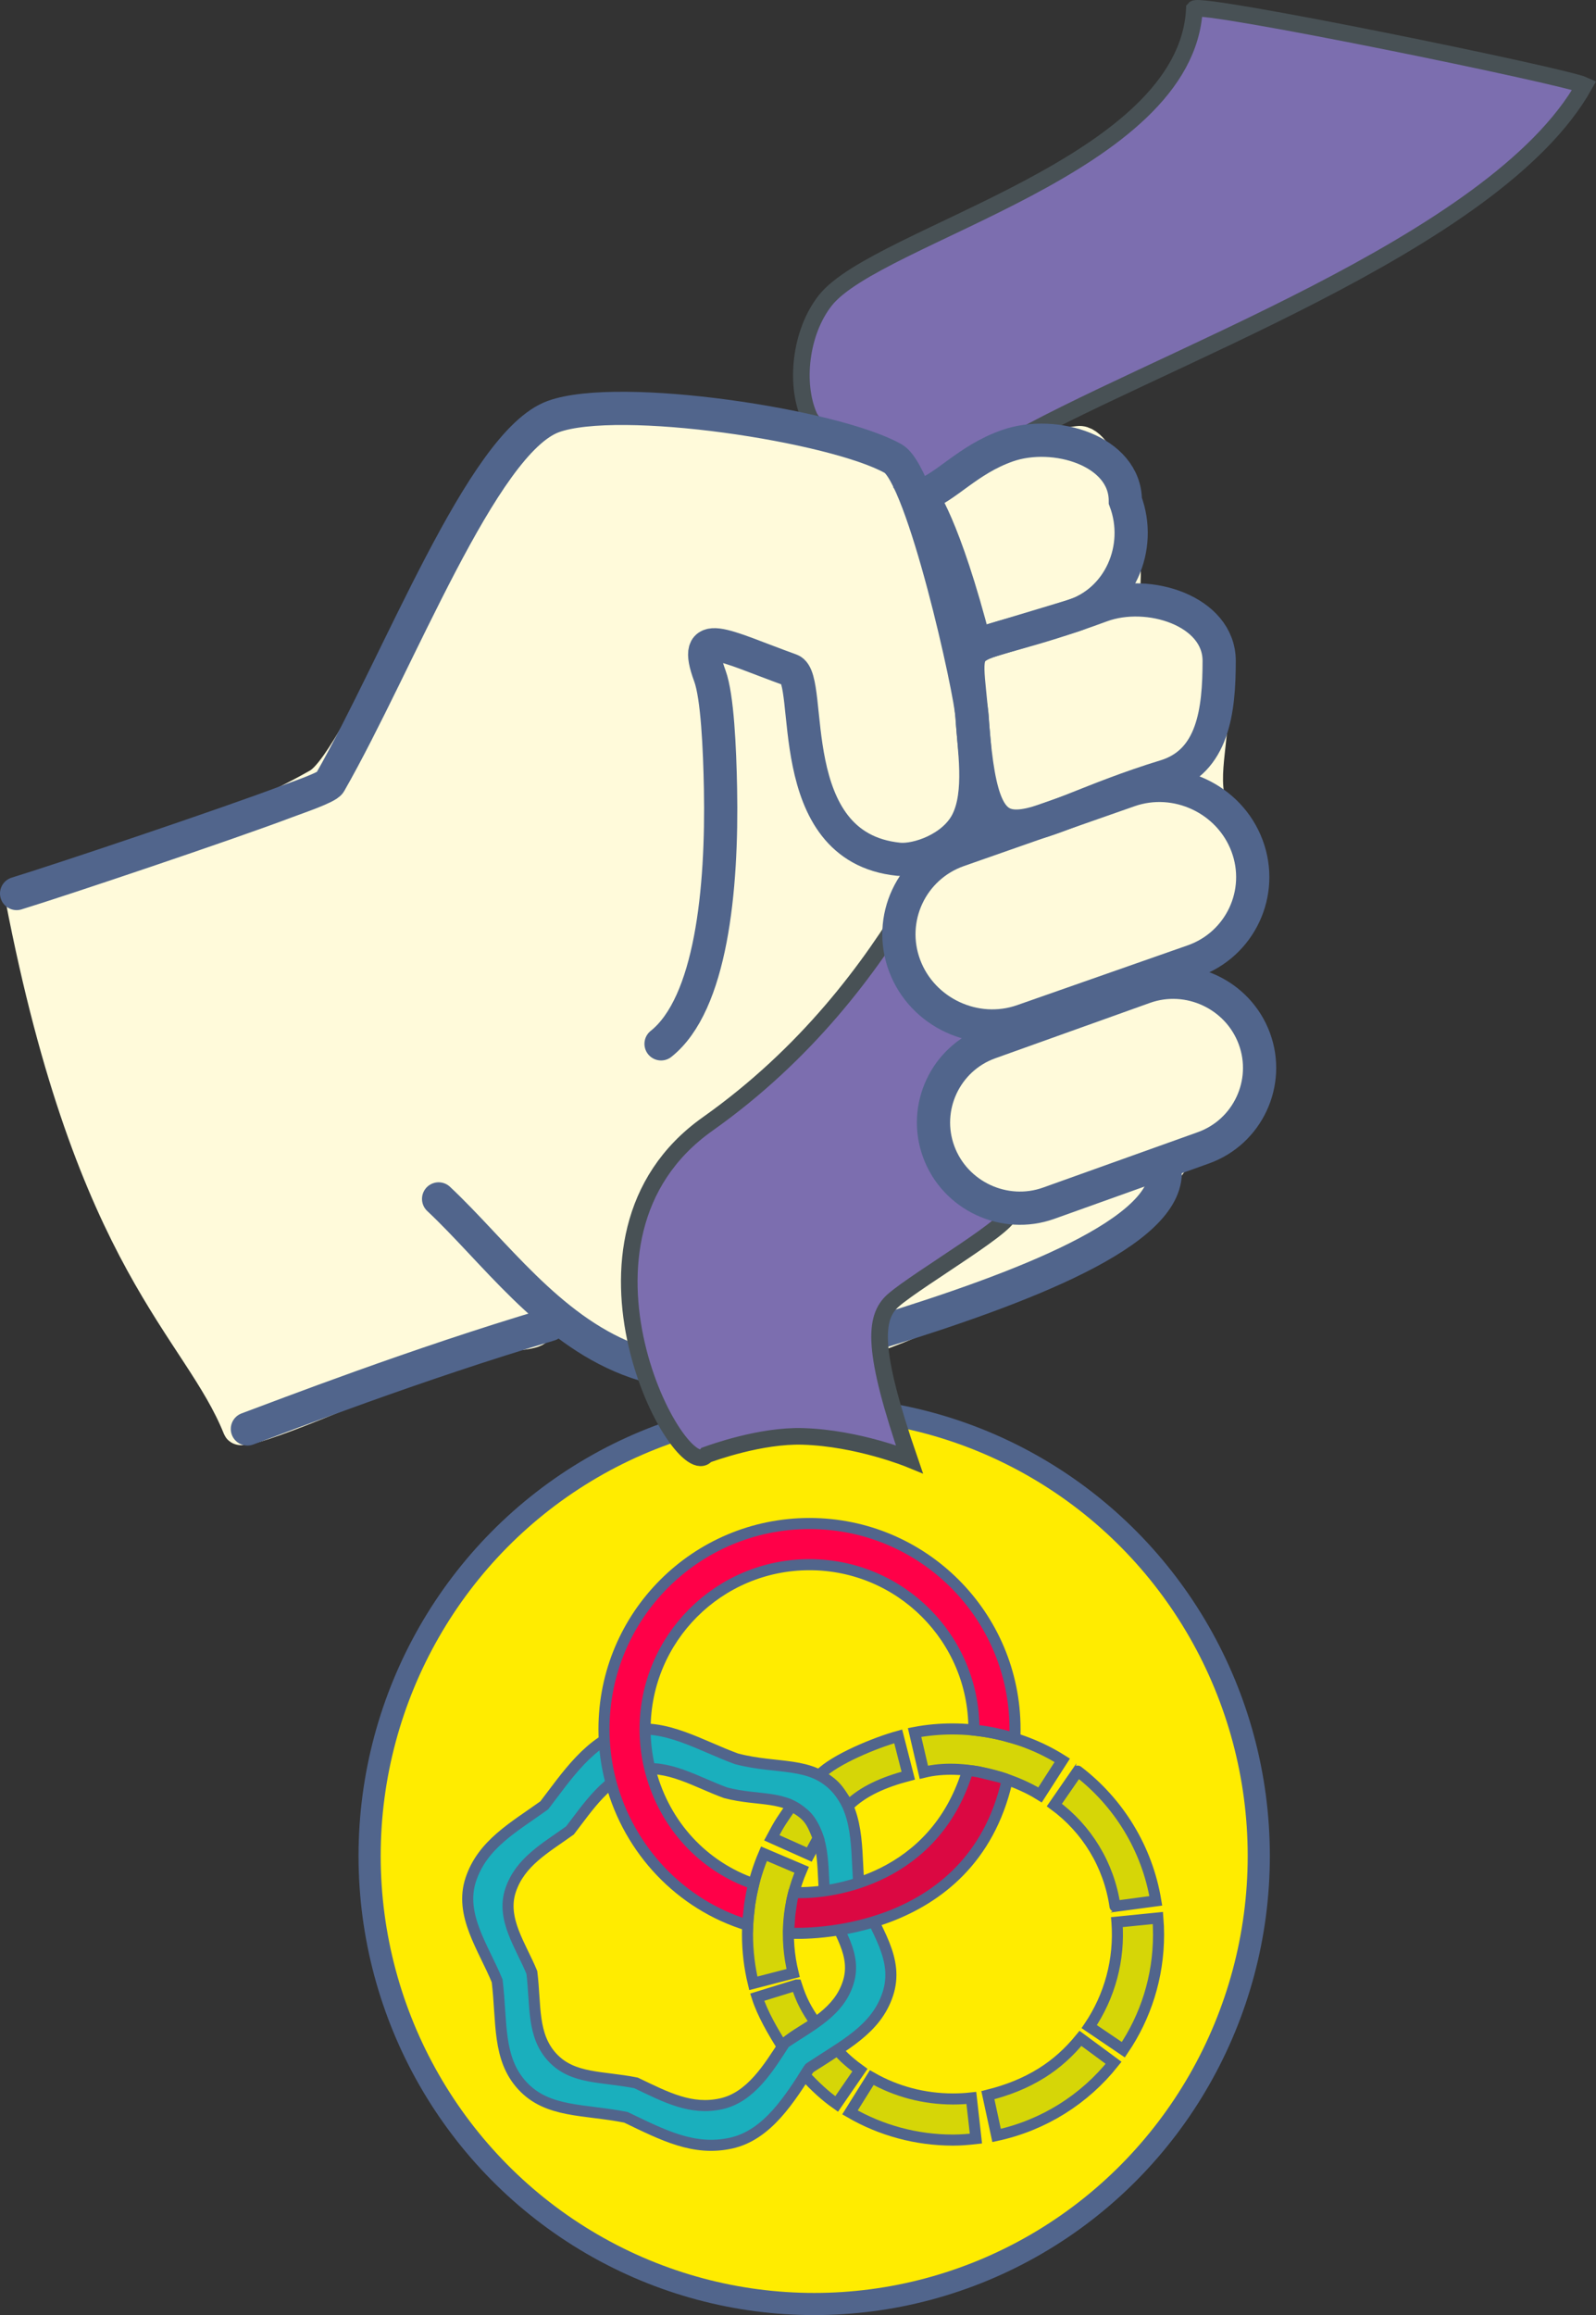
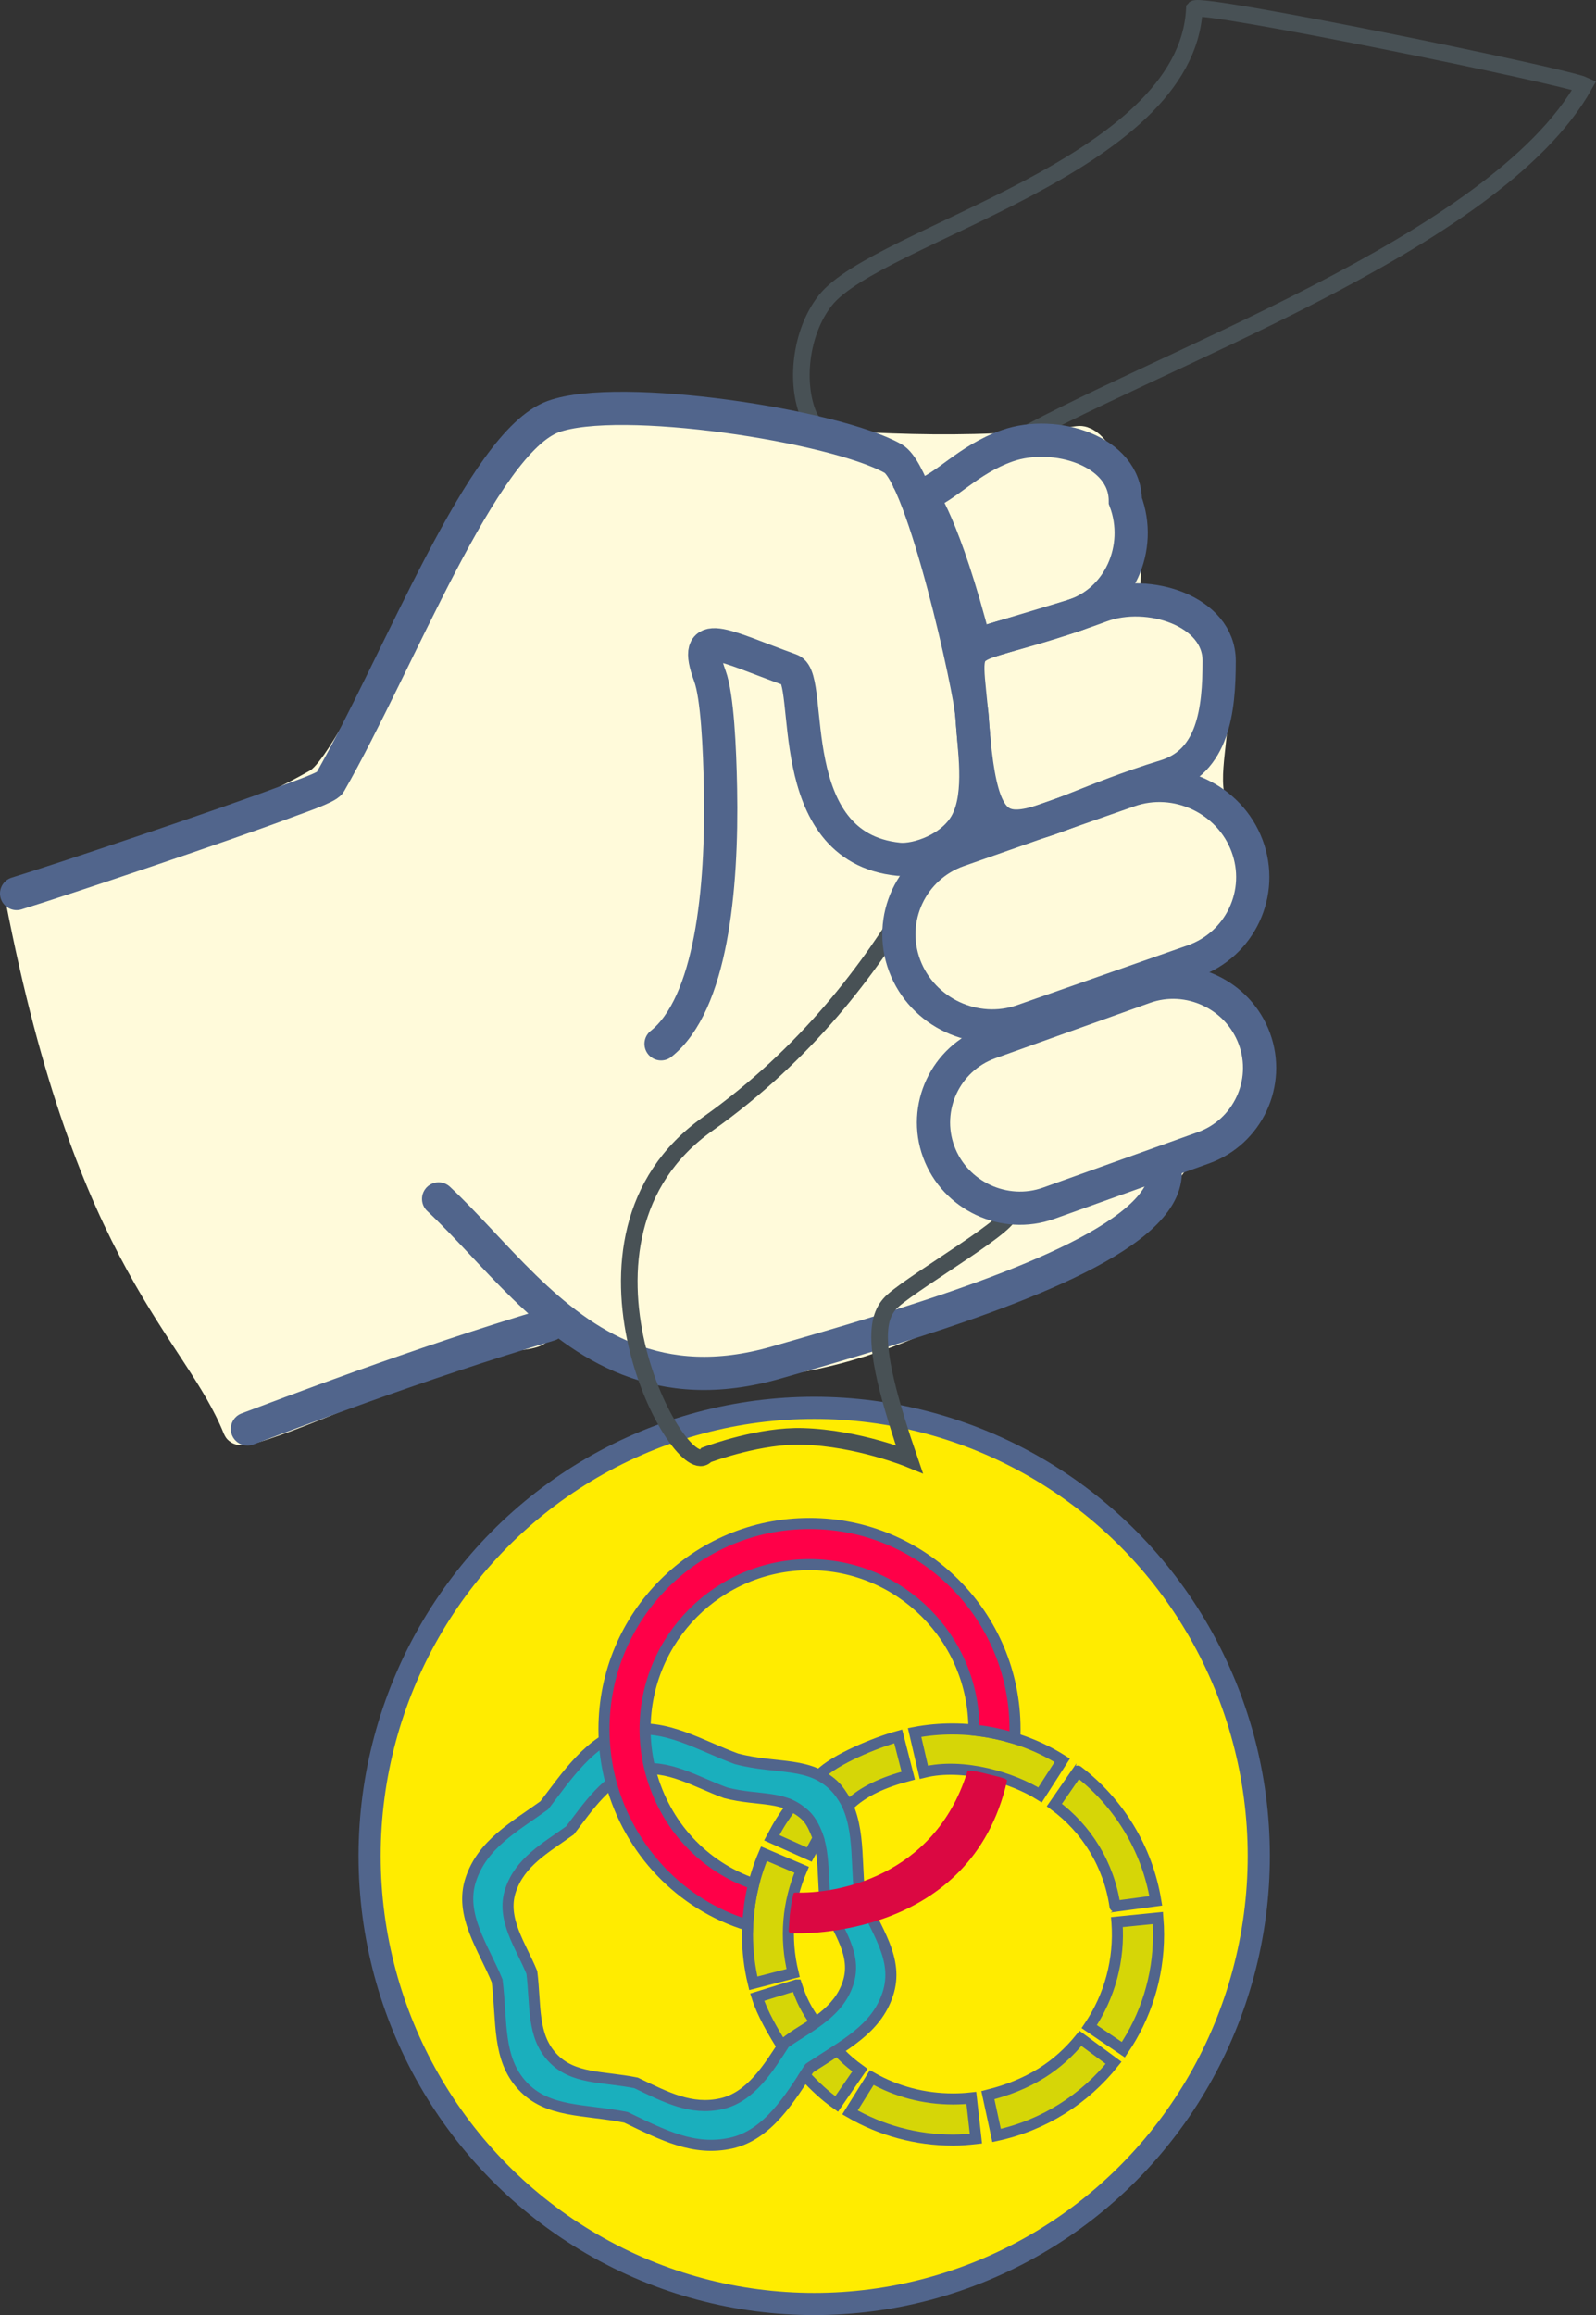
<svg xmlns="http://www.w3.org/2000/svg" version="1.1" id="Layer_1" x="0px" y="0px" viewBox="0 0 204.294 296.238" style="enable-background:new 0 0 204.294 296.238;" xml:space="preserve">
  <rect x="0" y="0" width="204.294" height="296.238" fill="#333333" stroke="none" />
  <style type="text/css">
	.st0{fill-rule:evenodd;clip-rule:evenodd;fill:#FFFADA;}
	.st1{fill:none;stroke:#FFFADA;stroke-width:4.252;stroke-miterlimit:22.926;}
	.st2{fill-rule:evenodd;clip-rule:evenodd;fill:#FFEC00;}
	.st3{fill:none;stroke:#51658C;stroke-width:2.835;stroke-miterlimit:22.926;}
	.st4{fill:none;stroke:#51658C;stroke-width:4.252;stroke-linecap:round;stroke-miterlimit:22.926;}
	.st5{fill-rule:evenodd;clip-rule:evenodd;fill:#7C6EAF;}
	.st6{fill:none;stroke:#485155;stroke-width:2.126;stroke-miterlimit:22.926;}
	.st7{fill:none;stroke:#51658C;stroke-width:4.252;stroke-miterlimit:22.926;}
	.st8{fill-rule:evenodd;clip-rule:evenodd;fill:#D6D607;}
	.st9{fill:none;stroke:#51658C;stroke-width:1.417;stroke-miterlimit:22.926;}
	.st10{fill-rule:evenodd;clip-rule:evenodd;fill:#1AAFBD;}
	.st11{fill-rule:evenodd;clip-rule:evenodd;fill:#FF0048;}
	.st12{fill-rule:evenodd;clip-rule:evenodd;fill:#DB0842;}
</style>
  <path class="st0" d="M2.773,114.764c19.023-6.942,26.972-8.045,37.999-14.343c5.473-3.126,18.487-38.119,29.794-44.328  c6.784-3.725,39.72,4.403,67.485,0.545c2.585-0.359,6.54,9.399,5.754,18.811c-0.234,2.809,7.302,3.48,8.719,5.234  c1.98,2.448,1.323,5.289,1.693,6.099c2.043,4.48-0.412,10.325,0.362,14.925c0.668,3.971,3.612,7.499,3.482,10.858  c-0.163,4.216-3.94,8.084-9.171,11.297c-10.604,6.512,14.278-0.169,11.687,13.013c-0.752,3.825-4.734,3.485-11.434,12.849  c-4.528,6.328-7.375,9.456-13.874,10.877c-8.808,1.927-22.451,14.904-46.733,13.741c-7.945-0.38-34.074-22.233-31.823-19.527  c0.308,0.37,12.379,10.654,12.026,15.159c-0.848,1.432-12.34-0.025-19.517,5.948c-0.067,0.056-18.126,7.921-18.586,6.772  C25.396,169.626,11.869,161.996,2.773,114.764z" />
  <path class="st1" d="M2.773,114.764c19.023-6.942,26.972-8.045,37.999-14.343c5.473-3.126,18.487-38.119,29.794-44.328  c6.784-3.725,39.72,4.403,67.485,0.545c2.585-0.359,6.54,9.399,5.754,18.811c-0.234,2.809,7.302,3.48,8.719,5.234  c1.98,2.448,1.323,5.289,1.693,6.099c2.043,4.48-0.412,10.325,0.362,14.925c0.668,3.971,3.612,7.499,3.482,10.858  c-0.163,4.216-3.94,8.084-9.171,11.297c-10.604,6.512,14.278-0.169,11.687,13.013c-0.752,3.825-4.734,3.485-11.434,12.849  c-4.528,6.328-7.375,9.456-13.874,10.877c-8.808,1.927-22.451,14.904-46.733,13.741c-7.945-0.38-34.074-22.233-31.823-19.527  c0.308,0.37,12.379,10.654,12.026,15.159c-0.848,1.432-12.34-0.025-19.517,5.948c-0.067,0.056-18.126,7.921-18.586,6.772  C25.396,169.626,11.869,161.996,2.773,114.764z" />
  <ellipse class="st2" cx="104.22" cy="237.485" rx="56.908" ry="57.336" />
  <ellipse class="st3" cx="104.22" cy="237.485" rx="56.908" ry="57.336" />
  <path class="st4" d="M56.144,153.412c7.098,6.658,13.987,16.505,24.314,20.521c5.24,2.038,11.366,2.574,18.852,0.43  c4.148-1.188,8.552-2.463,12.957-3.818c18.681-5.744,37.402-12.907,36.877-20.823" />
-   <path class="st5" d="M90.42,186.17c-3.265,4.162-20.576-27.668,0.164-42.347c12.631-8.94,20.826-19.948,26.218-29.056  c3.604-6.089,7.439-6.141,7.608-11.821c0.248-8.333,0.207-21.775-2.216-29.474c-2.48-7.879-4.846-13.482-6.962-13.887  c-1.759-0.337-3.201-1.705-5.573-2.801c-2.13-0.984-5.243-1.604-6.096-3.542c-1.801-4.095-1.147-10.709,2.082-14.804  c6.656-8.44,46.277-17.13,47.241-37.311c0.794-0.926,47.384,8.609,49.917,9.785c-11.454,20.421-55.828,35.372-74.57,46.393  c-0.919,0.54-9.208,3.635-9.357,5.739c-0.388,5.461,5.474,15.882,5.649,30.049c0.032,2.621,0.839,5.496,0.279,8.35  c-0.868,4.424-3.958,7.298-6.958,11.652c-0.984,1.428-1.742,3.257-2.695,5.034c-3.966,7.396,10.416,14.784,10.416,14.784  c-5.523,4.011-12.148,15.577,3.383,22.24c1.839,0.789-11.463,8.474-14.616,11.246c-2.503,2.201-2.717,6.424,2.06,20.305  c0,0-6.57-2.693-13.633-2.903C97.382,183.639,91.206,185.887,90.42,186.17z" />
  <path class="st6" d="M90.42,186.17c-3.265,4.162-20.576-27.668,0.164-42.347c12.631-8.94,20.826-19.948,26.218-29.056  c3.604-6.089,7.439-6.141,7.608-11.821c0.248-8.333,0.207-21.775-2.216-29.474c-2.48-7.879-4.846-13.482-6.962-13.887  c-1.759-0.337-3.201-1.705-5.573-2.801c-2.13-0.984-5.243-1.604-6.096-3.542c-1.801-4.095-1.147-10.709,2.082-14.804  c6.656-8.44,46.277-17.13,47.241-37.311c0.794-0.926,47.384,8.609,49.917,9.785c-11.454,20.421-55.828,35.372-74.57,46.393  c-0.919,0.54-9.208,3.635-9.357,5.739c-0.388,5.461,5.474,15.882,5.649,30.049c0.032,2.621,0.839,5.496,0.279,8.35  c-0.868,4.424-3.958,7.298-6.958,11.652c-0.984,1.428-1.742,3.257-2.695,5.034c-3.966,7.396,10.416,14.784,10.416,14.784  c-5.523,4.011-12.148,15.577,3.383,22.24c1.839,0.789-11.463,8.474-14.616,11.246c-2.503,2.201-2.717,6.424,2.06,20.305  c0,0-6.57-2.693-13.633-2.903C97.382,183.639,91.206,185.887,90.42,186.17z" />
  <path class="st4" d="M31.668,182.849c4.623-1.712,21.66-8.308,38.687-13.36" />
  <path class="st7" d="M122.697,108.808l21.834-7.651c6.047-2.119,12.838,1.056,15.091,7.056l0,0c2.253,6-0.851,12.643-6.897,14.762  l-21.835,7.652c-6.047,2.119-12.838-1.056-15.092-7.056v0C113.546,117.57,116.65,110.927,122.697,108.808z" />
  <path class="st7" d="M126.688,133.414l19.794-7.086c5.668-2.029,12.006,0.934,14.083,6.585v0c2.078,5.651-0.86,11.934-6.529,13.963  l-19.794,7.085c-5.669,2.029-12.006-0.934-14.083-6.585l0,0C118.082,141.727,121.019,135.443,126.688,133.414z" />
  <path class="st7" d="M140.966,77.51c6.009-2.225,15.092,0.647,15.092,7.056v0c0,6.408-0.77,12.893-6.898,14.762  c-18.854,5.749-23.111,13.395-24.646-6.422C123.452,79.204,121.433,84.743,140.966,77.51z" />
  <path class="st7" d="M128.956,57.034c6.047-2.119,15.092,0.647,15.092,7.056v0c2.253,6-0.763,12.912-6.898,14.762l-12.339,3.722  c-3.989-15.524-6.895-19.151-6.895-19.151C121.061,62.445,123.801,58.84,128.956,57.034z" />
  <path class="st4" d="M84.619,133.571c6.408-5.091,7.855-19.711,7.608-32.662c-0.099-5.204-0.401-11.802-1.359-14.413  c-2.36-6.428,1.65-3.882,10.344-0.75c3.016,1.086-1.359,22.658,13.811,24.203c2.366,0.241,7.015-1.337,8.768-4.76  c1.923-3.756,0.834-9.558,0.654-13.357c-0.158-3.347-6.272-30.976-10.111-33.144c-7.5-4.236-35.085-8.451-43.519-5.379  c-9.104,3.315-19.711,31.31-28.597,46.856c-0.347,0.607-4.162,1.888-5.511,2.399c-7.488,2.839-29.053,10.082-34.581,11.77" />
  <path class="st8" d="M100.106,261.817c0.997-1.08,2.775-2.004,4.279-3.006c-1.171-1.663-1.806-2.869-2.43-4.804  c-0.001,0-0.001,0-0.001,0l-5.03,1.555C97.581,257.635,98.946,259.978,100.106,261.817z" />
  <path class="st9" d="M100.106,261.817c0.997-1.08,2.775-2.004,4.279-3.006c-1.171-1.663-1.806-2.869-2.43-4.804  c-0.001,0-0.001,0-0.001,0l-5.03,1.555C97.581,257.635,98.946,259.978,100.106,261.817z" />
  <path class="st10" d="M81.596,226.483c3.826-0.833,7.587,1.582,11.282,2.919c4.313,1.129,7.701,0.198,10.315,3.022  c2.614,2.824,1.998,7.236,2.437,10.824c1.709,3.957,4.125,6.879,2.913,10.537c-1.213,3.657-4.527,5.259-8.097,7.632  c-2.017,3.111-4.324,6.955-8.15,7.788c-3.826,0.833-6.959-0.794-10.877-2.677c-4.334-0.866-8.106-0.441-10.72-3.265  c-2.613-2.824-2.099-6.609-2.619-10.865c-1.405-3.431-3.944-6.839-2.731-10.496c1.213-3.657,4.446-5.41,7.611-7.682  C75.17,231.363,77.77,227.316,81.596,226.483z M80.337,221.452c4.728-1.029,9.374,1.955,13.94,3.607  c5.329,1.395,9.515,0.244,12.745,3.734c3.229,3.49,2.469,8.941,3.011,13.374c2.111,4.889,5.097,8.5,3.599,13.018  c-1.498,4.519-5.593,6.497-10.004,9.43c-2.493,3.843-5.343,8.593-10.07,9.622c-4.728,1.029-8.599-0.981-13.44-3.307  c-5.354-1.07-10.015-0.545-13.245-4.034c-3.229-3.49-2.593-8.166-3.236-13.424c-1.736-4.239-4.872-8.45-3.374-12.968  c1.498-4.518,5.493-6.685,9.404-9.492C72.397,227.481,75.609,222.481,80.337,221.452z" />
  <path class="st9" d="M81.596,226.483c3.826-0.833,7.587,1.582,11.282,2.919c4.313,1.129,7.701,0.198,10.315,3.022  c2.614,2.824,1.998,7.236,2.437,10.824c1.709,3.957,4.125,6.879,2.913,10.537c-1.213,3.657-4.527,5.259-8.097,7.632  c-2.017,3.111-4.324,6.955-8.15,7.788c-3.826,0.833-6.959-0.794-10.877-2.677c-4.334-0.866-8.106-0.441-10.72-3.265  c-2.613-2.824-2.099-6.609-2.619-10.865c-1.405-3.431-3.944-6.839-2.731-10.496c1.213-3.657,4.446-5.41,7.611-7.682  C75.17,231.363,77.77,227.316,81.596,226.483z M80.337,221.452c4.728-1.029,9.374,1.955,13.94,3.607  c5.329,1.395,9.515,0.244,12.745,3.734c3.229,3.49,2.469,8.941,3.011,13.374c2.111,4.889,5.097,8.5,3.599,13.018  c-1.498,4.519-5.593,6.497-10.004,9.43c-2.493,3.843-5.343,8.593-10.07,9.622c-4.728,1.029-8.599-0.981-13.44-3.307  c-5.354-1.07-10.015-0.545-13.245-4.034c-3.229-3.49-2.593-8.166-3.236-13.424c-1.736-4.239-4.872-8.45-3.374-12.968  c1.498-4.518,5.493-6.685,9.404-9.492C72.397,227.481,75.609,222.481,80.337,221.452z" />
  <path class="st8" d="M148.212,245.427l-5.237,0.527c0.002,0.023,0.003,0.047,0.005,0.07c0.338,4.739-0.915,9.404-3.556,13.302  c-0.012,0.018,0.012-0.018,0,0l4.365,2.957c2.844-4.197,4.51-9.265,4.51-14.737C148.299,246.812,148.271,246.145,148.212,245.427z" />
  <path class="st9" d="M148.212,245.427l-5.237,0.527c0.002,0.023,0.003,0.047,0.005,0.07c0.338,4.739-0.915,9.404-3.556,13.302  c-0.012,0.018,0.012-0.018,0,0l4.365,2.957c2.844-4.197,4.51-9.265,4.51-14.737C148.299,246.812,148.271,246.145,148.212,245.427z" />
  <path class="st8" d="M138.304,260.831c-1.445,1.779-3.065,3.243-4.959,4.429c-2.15,1.346-4.442,2.222-6.892,2.837l1.114,5.155  c6.028-1.304,11.258-4.622,14.978-9.295L138.304,260.831z" />
  <path class="st9" d="M138.304,260.831c-1.445,1.779-3.065,3.243-4.959,4.429c-2.15,1.346-4.442,2.222-6.892,2.837l1.114,5.155  c6.028-1.304,11.258-4.622,14.978-9.295L138.304,260.831z" />
  <path class="st8" d="M118.256,226.778l-1.185-5.091c6.446-1.227,13.393,0.077,18.902,3.562l-2.845,4.428  C129.655,227.503,123.332,225.531,118.256,226.778z" />
  <path class="st9" d="M118.256,226.778l-1.185-5.091c6.446-1.227,13.393,0.077,18.902,3.562l-2.845,4.428  C129.655,227.503,123.332,225.531,118.256,226.778z" />
  <path class="st8" d="M102.613,239.257c-1.796,4.189-2.183,8.714-1.091,13.21l-5.095,1.319c-0.494-2.032-0.744-4.127-0.744-6.248  c0-3.561,0.699-7.059,2.107-10.332L102.613,239.257z" />
  <path class="st9" d="M102.613,239.257c-1.796,4.189-2.183,8.714-1.091,13.21l-5.095,1.319c-0.494-2.032-0.744-4.127-0.744-6.248  c0-3.561,0.699-7.059,2.107-10.332L102.613,239.257z" />
  <path class="st8" d="M124.921,273.652c-0.986,0.112-1.915,0.193-2.93,0.193c-4.702,0-9.233-1.244-13.19-3.54l0,0l2.783-4.455  c3.137,1.789,6.703,2.732,10.403,2.732c0.793,0,1.576-0.043,2.347-0.128C124.525,270.211,124.723,271.897,124.921,273.652z" />
  <path class="st9" d="M124.921,273.652c-0.986,0.112-1.915,0.193-2.93,0.193c-4.702,0-9.233-1.244-13.19-3.54l0,0l2.783-4.455  c3.137,1.789,6.703,2.732,10.403,2.732c0.793,0,1.576-0.043,2.347-0.128C124.525,270.211,124.723,271.897,124.921,273.652z" />
  <path class="st8" d="M147.947,243.232c-1.112-6.741-4.786-12.618-9.989-16.597c-0.018-0.013,0.018,0.013,0,0l-2.996,4.336  c4.117,3.022,6.997,7.634,7.763,12.959c0.005,0.025-0.004-0.025,0,0L147.947,243.232z" />
  <path class="st9" d="M147.947,243.232c-1.112-6.741-4.786-12.618-9.989-16.597c-0.018-0.013,0.018,0.013,0,0l-2.996,4.336  c4.117,3.022,6.997,7.634,7.763,12.959c0.005,0.025-0.004-0.025,0,0L147.947,243.232z" />
  <path class="st11" d="M96.481,241.066l-0.277,1.22l-0.237,1.354l-0.095,0.895l-0.113,0.981l-0.05,0.836  c-8.582-2.61-15.166-9.578-17.497-18.251c-0.459-1.708-0.751-3.484-0.856-5.31c-0.029-0.508-0.044-1.02-0.044-1.536  c0-14.529,11.778-26.307,26.307-26.307c14.529,0,26.308,11.778,26.308,26.307c0,0.411-0.008,0.795-0.027,1.201l-1.495-0.419  l-1.374-0.305l-1.133-0.195l-1.225-0.156c0.001-0.061-0.007-0.056-0.007-0.118c0-11.624-9.423-21.046-21.046-21.046  c-11.624,0-21.046,9.423-21.046,21.046c0,0.082,0,0.165,0.001,0.247c0.021,1.801,0.268,3.548,0.714,5.214  C85.123,233.569,90.009,238.82,96.481,241.066z" />
  <path class="st9" d="M96.481,241.066l-0.277,1.22l-0.237,1.354l-0.095,0.895l-0.113,0.981l-0.05,0.836  c-8.582-2.61-15.166-9.578-17.497-18.251c-0.459-1.708-0.751-3.484-0.856-5.31c-0.029-0.508-0.044-1.02-0.044-1.536  c0-14.529,11.778-26.307,26.307-26.307c14.529,0,26.308,11.778,26.308,26.307c0,0.411-0.008,0.795-0.027,1.201l-1.495-0.419  l-1.374-0.305l-1.133-0.195l-1.225-0.156c0.001-0.061-0.007-0.056-0.007-0.118c0-11.624-9.423-21.046-21.046-21.046  c-11.624,0-21.046,9.423-21.046,21.046c0,0.082,0,0.165,0.001,0.247c0.021,1.801,0.268,3.548,0.714,5.214  C85.123,233.569,90.009,238.82,96.481,241.066z" />
  <path class="st12" d="M77.199,222.702L77.199,222.702z" />
-   <path class="st9" d="M77.199,222.702L77.199,222.702z" />
  <path class="st12" d="M77.199,222.702L77.199,222.702z" />
  <path class="st9" d="M77.199,222.702L77.199,222.702z" />
  <path class="st8" d="M104.912,227.103c1.922-1.976,7.199-4.137,10.061-4.92l1.287,5.026c-3.135,0.829-5.77,1.98-7.648,3.823  c-0.634-0.933-0.944-1.491-1.317-1.961C106.8,228.448,106.309,227.98,104.912,227.103z" />
  <path class="st9" d="M104.912,227.103c1.922-1.976,7.199-4.137,10.061-4.92l1.287,5.026c-3.135,0.829-5.77,1.98-7.648,3.823  c-0.634-0.933-0.944-1.491-1.317-1.961C106.8,228.448,106.309,227.98,104.912,227.103z" />
  <path class="st12" d="M128.884,227.965c-4.637,19.992-26.077,19.519-27.799,19.402l-0.135-0.272l0.145-2.05l0.125-0.926l0.154-0.986  l0.154-0.663l0.056-0.218l0.214-0.081c5.071,0.199,17.729-1.9,21.985-15.342l0.053-0.273l0.236,0.018l0.508,0.044l0.733,0.123  l2.634,0.645l0.723,0.232l0.228,0.16L128.884,227.965z" />
-   <path class="st9" d="M128.884,227.965c-4.637,19.992-26.077,19.519-27.799,19.402l-0.135-0.272l0.145-2.05l0.125-0.926l0.154-0.986  l0.154-0.663l0.056-0.218l0.214-0.081c5.071,0.199,17.729-1.9,21.985-15.342l0.053-0.273l0.236,0.018l0.508,0.044l0.733,0.123  l2.634,0.645l0.723,0.232l0.228,0.16L128.884,227.965z" />
  <path class="st8" d="M101.324,231.081c2.112,1.138,2.549,1.859,3.423,4.156c-0.209,0.251-1.005,1.821-1.149,2.077l-4.807-2.152  C99.897,233.071,100.075,232.918,101.324,231.081z" />
  <path class="st9" d="M101.324,231.081c2.112,1.138,2.549,1.859,3.423,4.156c-0.209,0.251-1.005,1.821-1.149,2.077l-4.807-2.152  C99.897,233.071,100.075,232.918,101.324,231.081z" />
  <path class="st8" d="M103.01,265.571c0.304-0.468,0.429-0.76,0.657-0.953c0.156-0.133,0.693-0.457,1.027-0.669  c0.667-0.423,1.252-0.794,2.54-1.646c0.459,0.753,2.082,2.057,2.836,2.595l-2.977,4.327l0,0  C105.547,268.141,104.33,266.968,103.01,265.571z" />
  <path class="st9" d="M103.01,265.571c0.304-0.468,0.429-0.76,0.657-0.953c0.156-0.133,0.693-0.457,1.027-0.669  c0.667-0.423,1.252-0.794,2.54-1.646c0.459,0.753,2.082,2.057,2.836,2.595l-2.977,4.327l0,0  C105.547,268.141,104.33,266.968,103.01,265.571z" />
</svg>